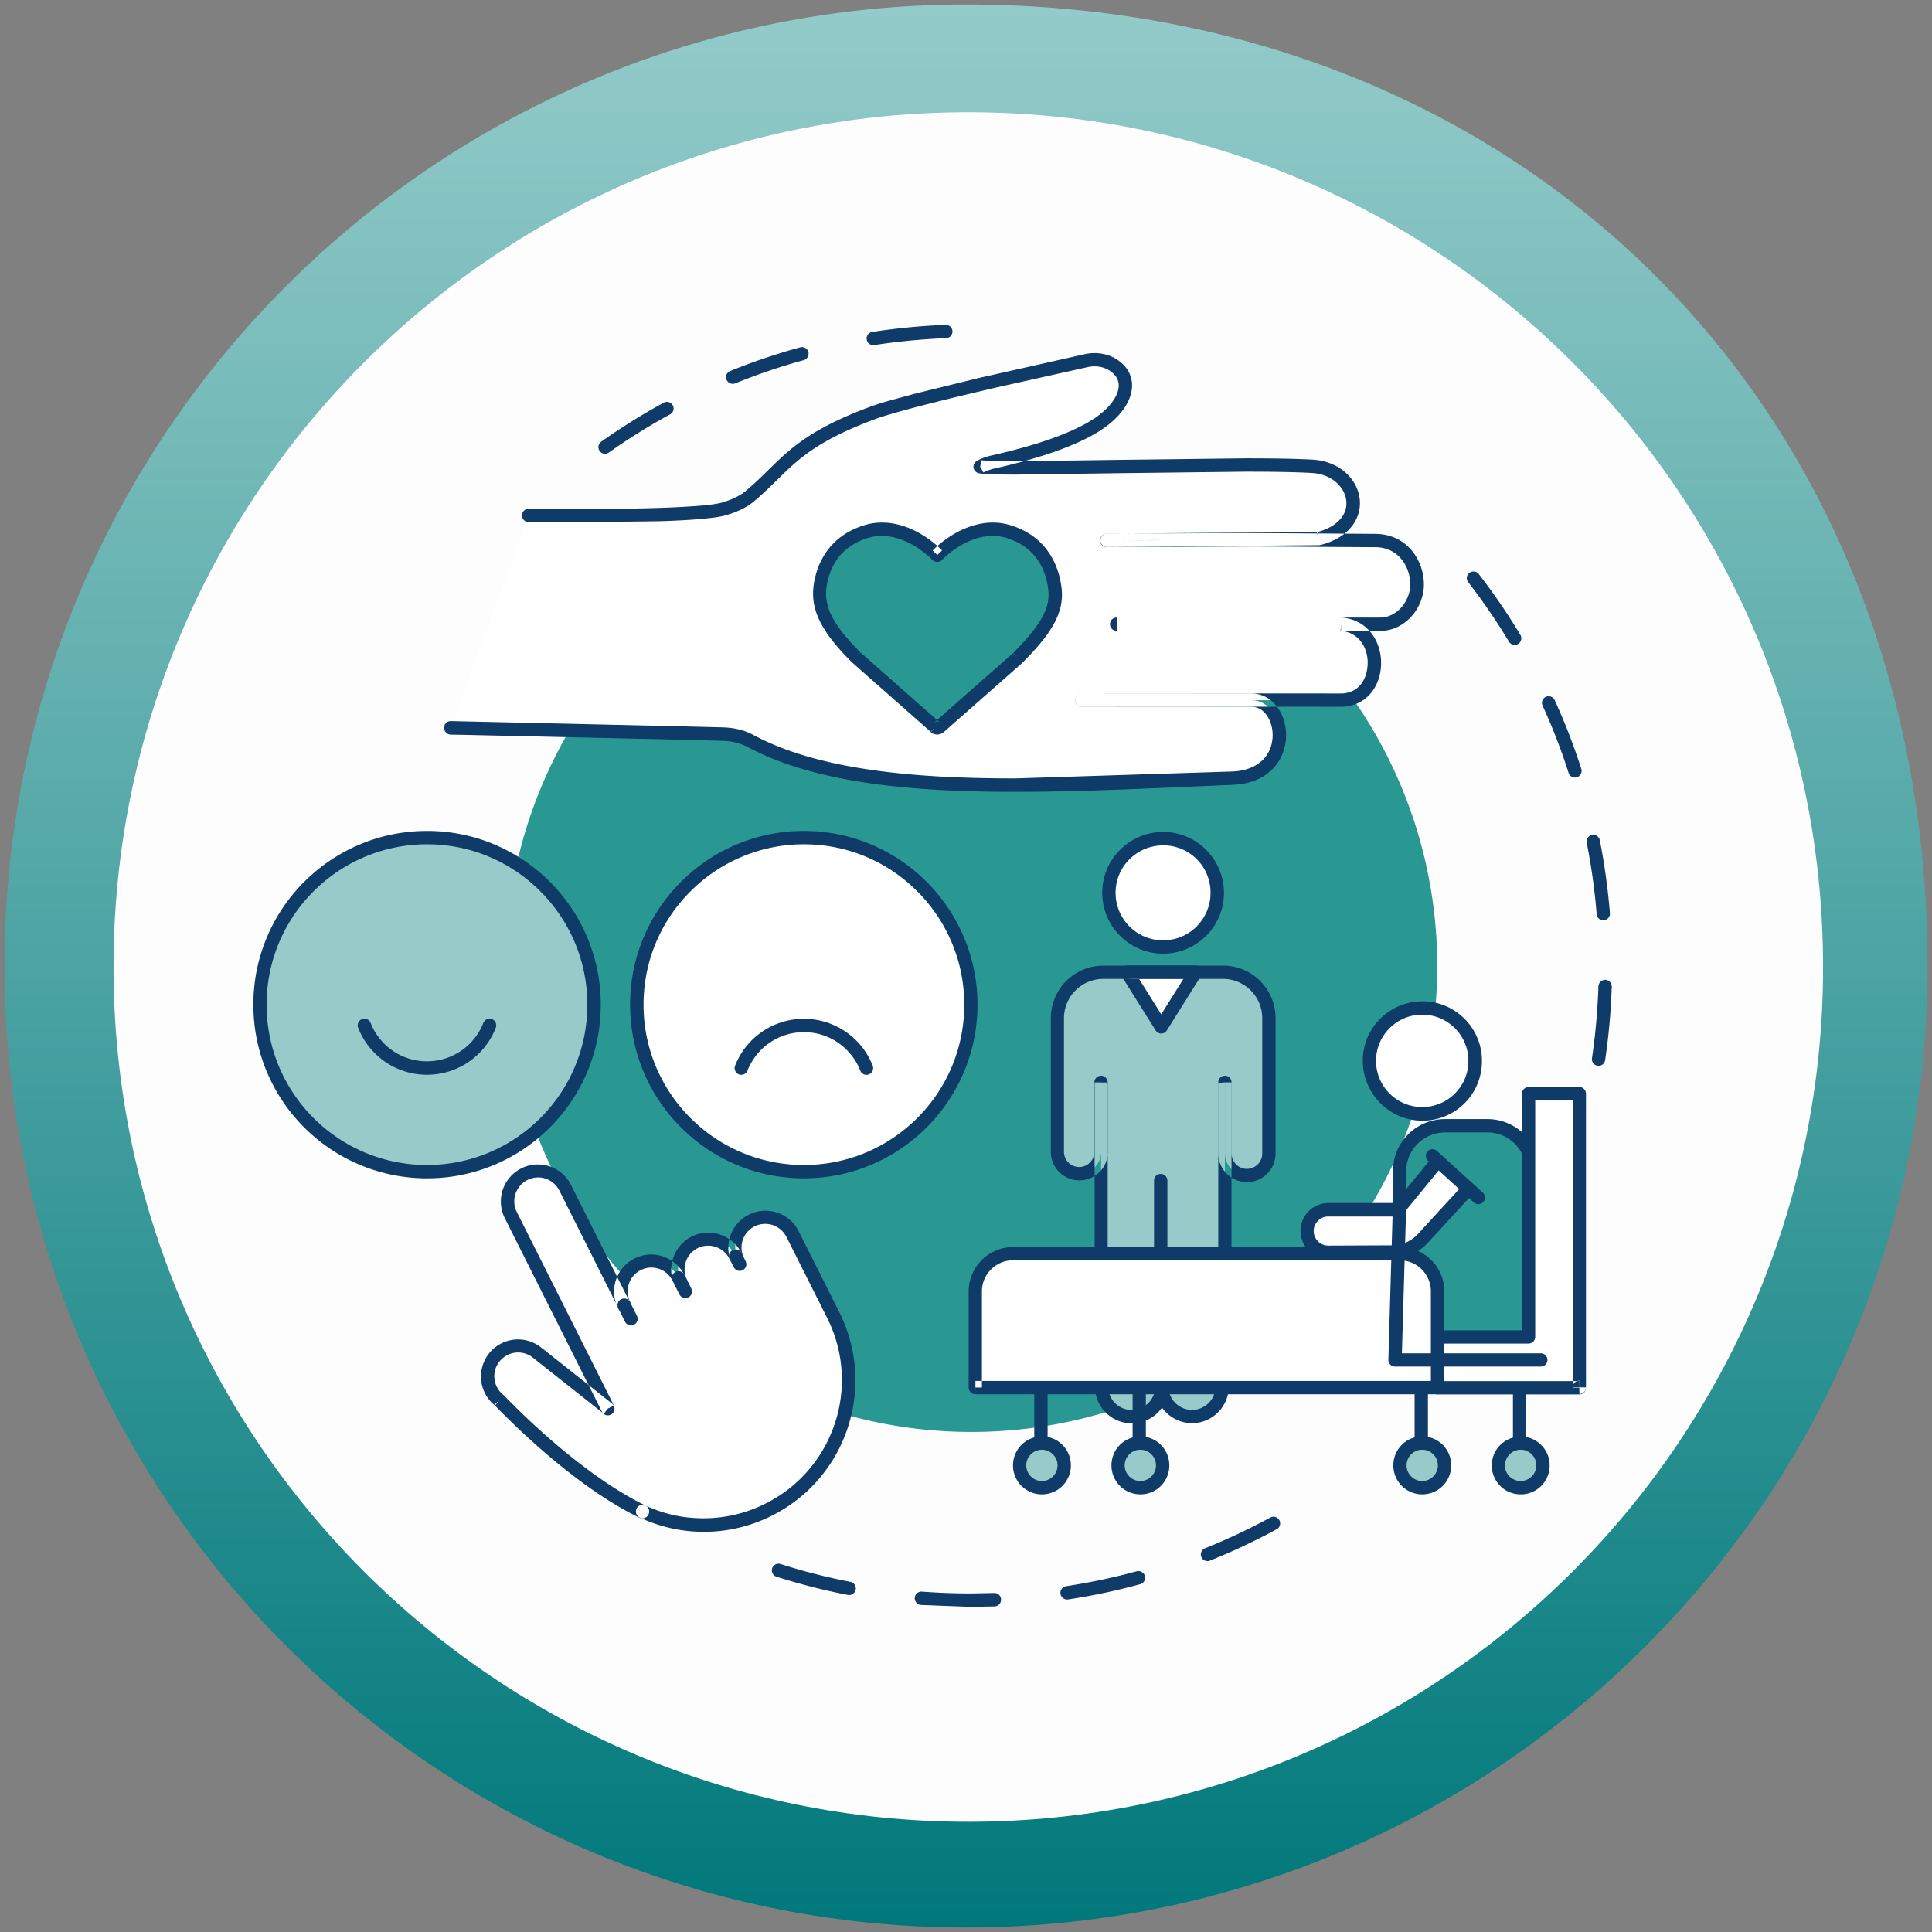
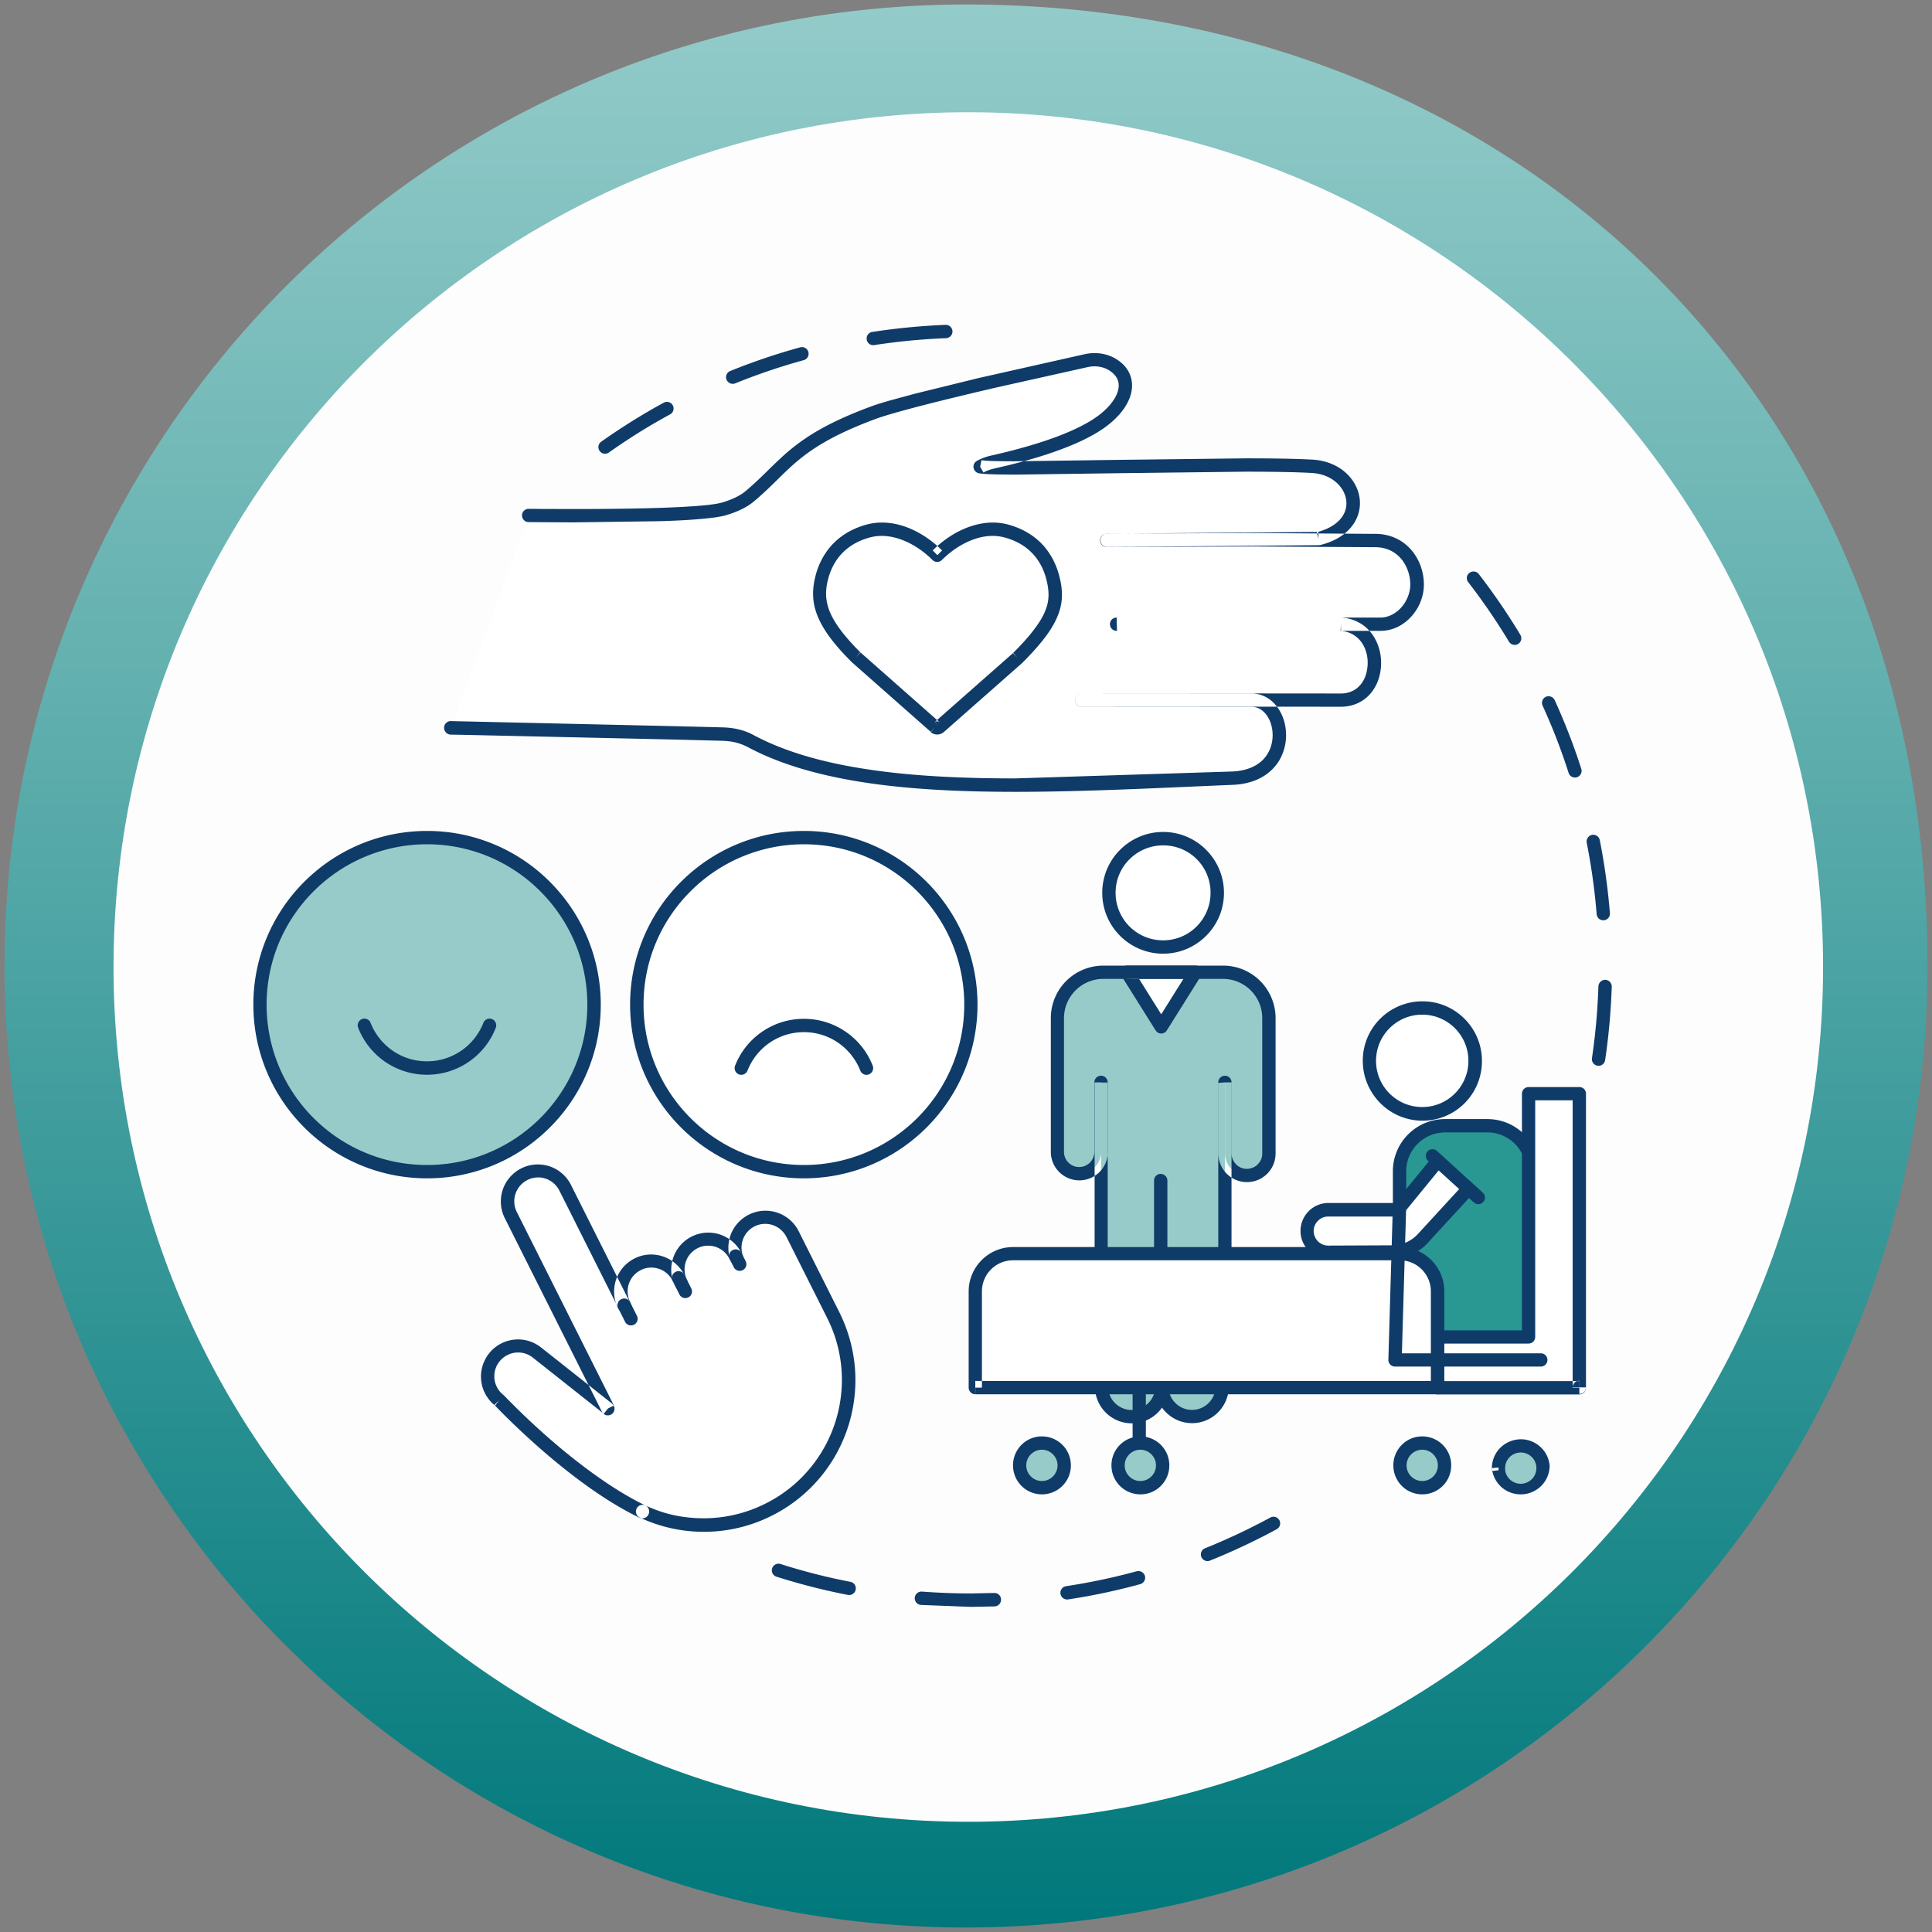
<svg xmlns="http://www.w3.org/2000/svg" xmlns:xlink="http://www.w3.org/1999/xlink" viewBox="0 0 210 210">
  <rect x="0" y="0" width="210" height="210" fill="#808080" stroke="none" />
  <style>.B{fill:#fff}.C{fill:#0f3b69}.D{fill:#97cbc9}.E{fill:#299893}</style>
  <linearGradient id="A" gradientUnits="userSpaceOnUse" x1="105" y1=".489" x2="105" y2="209.511">
    <stop offset="0" stop-color="#93cbc9" />
    <stop offset=".34" stop-color="#64b1b0" />
    <stop offset="1" stop-color="#00787b" />
  </linearGradient>
  <g fill-rule="evenodd">
    <path fill="url(#A)" d="M105 209.51c-12.29 0-24.08-2.12-35.03-6.02-5.23-1.86-10.26-4.12-15.07-6.75-3.25-1.78-6.4-3.73-9.43-5.83a107.24 107.24 0 0 1-6.62-5 100.26 100.26 0 0 1-4.91-4.28c-1.29-1.19-2.55-2.43-3.78-3.68-1.01-1.04-2.01-2.1-2.98-3.18l-2.39-2.76c-.66-.79-1.31-1.59-1.95-2.41l-1.61-2.1-1.34-1.84-1.13-1.62-.96-1.42-.82-1.25-.69-1.1-.6-.97-.51-.85-.44-.74-.38-.65-.32-.57c-.09-.17-.18-.32-.28-.49l-.24-.42a6.47 6.47 0 0 0-.2-.36c-.06-.1-.11-.2-.17-.3-.05-.08-.09-.17-.14-.25-.04-.07-.07-.14-.11-.21-.03-.05-.06-.11-.09-.16l-.06-.12c-.02-.03-.03-.05-.05-.09-.01-.02-.02-.03-.03-.05 0-.01-.01-.01-.01-.02C4.9 139.41.49 122.72.49 105 .49 47.28 47.28.49 105 .49 165.08.49 209.51 43.88 209.51 105c0 16.8-3.96 32.68-11.01 46.74 0 .01-.01.02-.01.02l-.03.06c-.02.03-.03.06-.05.09-.02.05-.04.09-.07.14l-.09.18c-.04.07-.08.15-.11.23-.05.1-.1.18-.14.28-.06.11-.12.23-.17.34-.07.14-.14.26-.21.4a10.7 10.7 0 0 1-.25.47 14.57 14.57 0 0 0-.29.55c-.11.21-.23.42-.35.64l-.41.74-.48.85-.56.97-.66 1.11-.78 1.28-.93 1.47c-.36.57-.74 1.13-1.11 1.69l-1.34 1.94-1.63 2.24-2.01 2.61a104.08 104.08 0 0 1-2.52 3.04 109.46 109.46 0 0 1-3.22 3.58c-1.37 1.45-2.78 2.87-4.22 4.24-1.86 1.76-3.78 3.45-5.77 5.08a106.24 106.24 0 0 1-8.37 6.18 103.91 103.91 0 0 1-13.72 7.69c-13.36 6.19-28.27 9.66-44 9.66z" />
    <path fill="#fdfdfd" d="M198.16 105.11c0 51.31-41.6 92.91-92.91 92.91s-92.91-41.6-92.91-92.91 41.6-92.91 92.91-92.91 92.91 41.6 92.91 92.91z" />
    <path d="M66.18 49.19c2.13-1.51 4.35-2.9 6.66-4.15.35-.19.48-.63.29-.98s-.63-.48-.98-.29c-2.35 1.28-4.62 2.7-6.8 4.24-.33.23-.4.68-.17 1.01.22.32.67.4 1 .17h0zm13.74-7.52a66.91 66.91 0 0 1 7.43-2.52.722.722 0 1 0-.39-1.39c-2.59.71-5.13 1.57-7.59 2.57a.72.72 0 0 0-.4.94c.16.37.58.55.95.4h0zm15.1-4.16a69.08 69.08 0 0 1 7.81-.75c.4-.02.71-.35.7-.75-.02-.4-.35-.71-.75-.7-2.7.11-5.36.37-7.97.77-.39.06-.67.43-.6.82.05.4.42.67.81.61zm43.06 127.44c-2.29 1.24-4.66 2.36-7.1 3.34a.722.722 0 1 0 .54 1.34 69.49 69.49 0 0 0 7.25-3.41c.35-.19.48-.63.29-.98s-.63-.48-.98-.29h0zm-14.53 5.84a67.35 67.35 0 0 1-7.67 1.62c-.4.06-.67.43-.61.83.06.39.43.67.83.61a68.19 68.19 0 0 0 7.84-1.66c.38-.11.61-.5.51-.89-.12-.39-.52-.61-.9-.51h0zm-15.49 2.36l-2.53.05c-1.79 0-3.56-.07-5.32-.2a.73.73 0 0 0-.78.67.73.73 0 0 0 .67.78l5.43.21 2.58-.05c.4-.02.71-.35.7-.75-.01-.42-.35-.73-.75-.71h0zm-15.62-1.21a66.07 66.07 0 0 1-7.6-1.94c-.38-.12-.79.09-.91.47s.09.79.47.91c2.53.8 5.12 1.47 7.76 1.98.39.08.77-.18.85-.57a.72.72 0 0 0-.57-.85zm67.15-108.66a67.85 67.85 0 0 1 4.43 6.47.73.73 0 0 0 .99.25.73.73 0 0 0 .25-.99 69.46 69.46 0 0 0-4.52-6.61c-.24-.32-.7-.37-1.02-.13a.71.71 0 0 0-.13 1.01h0zm8.08 13.41c1.08 2.37 2.03 4.81 2.83 7.32.12.38.53.59.91.47s.59-.53.47-.91c-.82-2.56-1.79-5.05-2.89-7.47-.17-.36-.6-.52-.96-.36s-.52.59-.36.95h0zm4.8 14.91c.5 2.54.87 5.13 1.08 7.77a.722.722 0 1 0 1.44-.12c-.22-2.69-.59-5.34-1.1-7.93-.08-.39-.46-.65-.85-.57s-.64.46-.57.85h0zm1.27 15.61a69.3 69.3 0 0 1-.7 7.81c-.06.4.22.76.61.82.4.06.76-.21.82-.61.39-2.62.63-5.28.72-7.98.01-.4-.3-.73-.7-.75a.75.75 0 0 0-.75.71z" class="C" />
-     <circle transform="matrix(.1 -.995 .995 .1 -9.397 199.515)" cx="105.53" cy="104.95" r="50.64" class="E" />
    <path d="M49.01 79.12l29.47.68c1.37.05 2.26.31 3.14.78 11.81 6.32 32.4 4.83 52.32 4.02 6.93-.28 5.98-8.48 2.1-8.49h-18.48 28.16c4.82.01 4.96-7.87.05-8.25h-24.39 28.66c2.23 0 3.97-2.15 3.99-4.26.02-2.39-1.6-4.78-4.45-4.83-9.24-.18-29.27-.02-29.27-.02l23.01-.19c5.85-1.5 4.3-7.57-.7-7.86-8.73-.5-33.79.51-36.08.04.46-.26.97-.42 1.49-.53 3.5-.78 7.94-2.04 10.89-3.83 3.28-1.99 4.46-4.84 2.37-6.5-.89-.71-2.07-.92-3.19-.68-3.77.79-19.28 4.23-23.19 5.68-8.55 3.16-9.45 5.76-13.4 9.07-.74.62-1.74 1.06-2.83 1.38-3.27.95-21.19.71-21.19.71l-8.48 23.08z" class="B" />
    <path d="M48.99 79.85l1.17.02 15.3.34 8.41.19 4.59.12c.65.02 1.16.09 1.6.21s.83.27 1.23.48c3.65 1.95 8.07 3.16 13 3.89s10.37.97 16.08.97c7.59 0 15.66-.43 23.61-.76.99-.04 1.85-.23 2.59-.54 1.11-.47 1.93-1.22 2.46-2.08a5.42 5.42 0 0 0 .76-2.78c0-1.13-.33-2.22-.97-3.07-.32-.42-.71-.79-1.18-1.05a3.27 3.27 0 0 0-1.59-.41h0-18.48c-.19 0-.38.08-.51.21a.71.71 0 0 0-.21.51.71.71 0 0 0 .72.72h.37l16.28-.01 11.51.01h0 .01c.71 0 1.35-.15 1.91-.42.84-.4 1.47-1.07 1.87-1.83.41-.77.6-1.64.6-2.51 0-1.14-.34-2.3-1.05-3.23-.36-.46-.81-.87-1.36-1.16-.54-.3-1.18-.49-1.88-.54h-.06-24.39v.72l.06.72-.06-.72.03.72h.03l-.06-.72.03.72-.02-.65.01.65h.02l-.02-.65.01.65h0 .27 2.98 25.4a4.26 4.26 0 0 0 1.88-.44c.85-.42 1.55-1.09 2.04-1.88s.78-1.71.79-2.65h0v-.06c0-1.35-.46-2.69-1.34-3.73-.44-.52-.99-.96-1.63-1.27s-1.38-.49-2.19-.51l-12.98-.09-16.3.06c-.19 0-.38.08-.51.22a.71.71 0 0 0-.21.51.72.72 0 0 0 .22.51c.14.13.32.21.51.21l23.01-.19a.88.88 0 0 0 .17-.02c1.42-.36 2.5-.99 3.22-1.8.73-.81 1.08-1.79 1.08-2.75 0-1.18-.52-2.33-1.42-3.19-.9-.87-2.19-1.45-3.73-1.54-1.84-.1-4.37-.14-7.25-.14l-13.46.16-11.65.16c-.97 0-1.79-.01-2.42-.03-.31-.01-.58-.02-.79-.04s-.36-.03-.42-.05l-.14.71.35.63c.38-.21.82-.35 1.29-.46 1.77-.39 3.77-.91 5.72-1.55 1.95-.65 3.84-1.42 5.39-2.36 1.15-.7 2.07-1.5 2.72-2.36.33-.43.58-.88.76-1.33a3.84 3.84 0 0 0 .28-1.4 3.17 3.17 0 0 0-.33-1.41c-.22-.45-.56-.85-.99-1.18-.8-.64-1.79-.93-2.77-.93-.34 0-.68.04-1.02.11l-11.56 2.6-6.92 1.7-2.8.76c-.82.24-1.5.45-2.01.64-2.16.8-3.86 1.57-5.24 2.33a22.07 22.07 0 0 0-4.68 3.4c-1.22 1.13-2.25 2.26-3.7 3.47-.62.52-1.54.94-2.57 1.24-.21.06-.56.13-.99.19-.76.11-1.79.19-2.98.26-3.56.21-8.52.25-12.16.25-1.41 0-2.63-.01-3.49-.01-.43 0-.77-.01-1.01-.01h-.36a.71.71 0 0 0-.73.71c0 .4.32.73.72.73l4.87.03 9.46-.13c1.57-.05 3.03-.12 4.24-.23.61-.05 1.16-.11 1.63-.17.47-.07.87-.14 1.2-.23 1.15-.34 2.23-.8 3.09-1.52 1.01-.85 1.83-1.65 2.6-2.41 1.16-1.14 2.23-2.18 3.79-3.23s3.63-2.13 6.8-3.31c.46-.17 1.12-.38 1.92-.61 2.79-.81 7.27-1.9 11.46-2.87l9.72-2.17a3.53 3.53 0 0 1 .72-.08c.69 0 1.35.21 1.86.62.29.23.48.47.6.7.12.24.18.49.18.76s-.06.56-.18.87c-.18.47-.52.98-1.01 1.5-.48.51-1.12 1.02-1.88 1.48-1.4.85-3.21 1.6-5.09 2.22s-3.85 1.13-5.58 1.52c-.56.12-1.13.3-1.68.61a.72.72 0 0 0-.36.74c.05.3.28.54.57.6.17.03.36.05.6.07.35.03.81.04 1.37.06l1.94.02 11.67-.16 13.43-.16c2.87 0 5.38.04 7.17.14 1.22.07 2.16.52 2.8 1.14s.98 1.4.98 2.15c0 .62-.21 1.23-.71 1.78s-1.3 1.06-2.51 1.37l.18.7-.01-.73-23.01.19c-.4 0-.72.33-.72.73s.33.72.73.72h.36l15.93-.06 12.96.08a3.76 3.76 0 0 1 1.59.36c.68.33 1.22.86 1.58 1.51a4.46 4.46 0 0 1 .57 2.18v.05h0c-.01.86-.38 1.78-.98 2.45-.3.34-.66.61-1.04.8-.39.19-.8.3-1.24.3h-25.4-2.38-.65-.17-.04-.02-.01-.01-.01-.03a.71.71 0 0 0-.66.75c.02.39.33.69.72.69h24.39v-.72l-.05.72c.51.04.94.17 1.3.37.54.3.95.74 1.23 1.29s.43 1.19.42 1.83c0 .43-.07.87-.19 1.27-.19.6-.52 1.11-.97 1.47a2.61 2.61 0 0 1-.77.42 3.04 3.04 0 0 1-1 .16h-.01 0l-11.51-.01-16.65.01c-.4 0-.72.33-.72.73s.32.72.72.72h18.48 0c.34 0 .63.08.9.23.4.22.75.61 1 1.11s.39 1.12.39 1.74a4.05 4.05 0 0 1-.24 1.38c-.25.67-.67 1.27-1.34 1.73s-1.58.79-2.84.84l-23.56.75c-5.67 0-11.05-.24-15.87-.96-4.82-.71-9.08-1.89-12.53-3.73a6.42 6.42 0 0 0-1.55-.61c-.56-.15-1.18-.23-1.91-.25l-5.64-.14-23.84-.54c-.4-.01-.73.31-.74.71 0 .42.32.75.72.76z" class="C" />
-     <path d="M101.63 79.03l-8.6-7.59c-3.8-3.8-4.38-6.02-3.73-8.61.49-1.96 1.83-4.2 5.02-5.1 2.66-.75 5.54.63 7.51 2.58l.04.04.04-.04c1.97-1.94 4.85-3.32 7.51-2.58 3.18.89 4.52 3.14 5.02 5.1.65 2.59.3 4.58-3.83 8.7l-8.51 7.5c-.13.12-.34.12-.47 0z" class="E" />
    <path d="M101.63 79.03l.48-.54-8.6-7.59-.48.54.51-.51c-1.45-1.45-2.4-2.64-2.97-3.67-.29-.51-.48-.98-.6-1.43s-.18-.87-.18-1.3c0-.49.07-.99.21-1.53.22-.89.64-1.84 1.34-2.65.71-.81 1.7-1.51 3.17-1.92.44-.12.88-.18 1.33-.18.96 0 1.95.27 2.9.73.94.46 1.83 1.11 2.58 1.85h0l.04.04c.28.28.74.28 1.02 0l.04-.04h0c.75-.74 1.63-1.39 2.58-1.85.94-.46 1.93-.73 2.9-.73.45 0 .89.06 1.33.18 1.47.41 2.46 1.11 3.17 1.92.7.81 1.12 1.76 1.34 2.65.15.59.23 1.13.23 1.64 0 .4-.05.8-.17 1.22-.18.63-.52 1.34-1.12 2.18-.59.84-1.43 1.81-2.58 2.96l.51.51-.48-.54-8.51 7.5.24.27v-.34c-.08 0-.17.03-.24.09l.24.27v-.36.37l.24-.27c-.07-.06-.16-.09-.24-.09v.37l.24-.27h0l-.47.52-.48.54c.2.18.46.27.72.27.25 0 .51-.09.72-.27l8.51-7.5.03-.03c1.59-1.59 2.65-2.88 3.33-4.06.34-.59.58-1.16.74-1.71a5.76 5.76 0 0 0 .23-1.62c0-.68-.11-1.33-.28-2-.27-1.07-.77-2.22-1.65-3.25-.88-1.02-2.15-1.89-3.87-2.37a6.36 6.36 0 0 0-1.72-.23c-1.23 0-2.43.34-3.53.87-1.1.54-2.11 1.28-2.96 2.12h0l-.04.04.51.51.51-.51-.04-.04h0c-.85-.84-1.86-1.58-2.96-2.12s-2.3-.87-3.53-.87a6.36 6.36 0 0 0-1.72.23c-1.72.48-2.99 1.35-3.87 2.37s-1.39 2.18-1.65 3.25c-.16.62-.25 1.24-.25 1.88a6.18 6.18 0 0 0 .23 1.68c.24.86.67 1.73 1.31 2.67.65.94 1.51 1.94 2.64 3.07l.03.03 8.6 7.59h0l.44-.54z" class="C" />
    <g class="B">
      <path d="M69.85 164.3c-7.69-3.7-15.57-12.11-15.57-12.11-1.43-1.13-1.67-3.21-.54-4.64s3.21-1.68 4.64-.54l7.71 6.1h0l-10.56-21.04a3.31 3.31 0 0 1 1.47-4.44 3.31 3.31 0 0 1 4.44 1.47l6.41 12.77a3.31 3.31 0 0 1 1.47-4.44 3.31 3.31 0 0 1 4.44 1.47l.3.59a3.31 3.31 0 0 1 1.47-4.44 3.31 3.31 0 0 1 4.44 1.47l.3.59a3.31 3.31 0 0 1 1.47-4.44 3.31 3.31 0 0 1 4.44 1.47l4.42 8.81c3.9 7.78.77 17.25-7.01 21.15-2.83 1.42-5.88 1.91-8.81 1.58a15.81 15.81 0 0 1-4.93-1.38z" />
      <path d="M74.5 140.38l-.74-1.48.74 1.48zm-6.65 1.48l.74 1.48-.74-1.48zm12.11-5.34l.44.89-.44-.89z" />
    </g>
    <g class="C">
      <path d="M70.16 163.64c-3.74-1.8-7.6-4.79-10.51-7.33-1.45-1.27-2.67-2.43-3.52-3.27l-.99-.99c-.11-.12-.2-.21-.26-.27l-.07-.07-.02-.02h0c-.02-.02-.06-.05-.08-.07a2.57 2.57 0 0 1-.73-.92c-.17-.35-.25-.73-.25-1.11a2.56 2.56 0 0 1 .56-1.6 2.57 2.57 0 0 1 .92-.73c.35-.17.73-.25 1.11-.25a2.54 2.54 0 0 1 1.6.56l7.71 6.1.45-.57-.53-.49h0l.53.49.65-.33-10.56-21.04a2.53 2.53 0 0 1-.27-1.16 2.54 2.54 0 0 1 .38-1.34c.24-.4.6-.74 1.05-.97.37-.19.77-.27 1.16-.28a2.54 2.54 0 0 1 1.34.38c.4.24.74.6.97 1.05l6.41 12.77c.09.17.24.3.42.36s.38.05.55-.04.3-.24.36-.42a.75.75 0 0 0-.04-.55 2.57 2.57 0 0 1-.28-1.16c0-.47.13-.94.37-1.34s.6-.74 1.05-.97a2.53 2.53 0 0 1 1.15-.28c.47 0 .94.13 1.34.37s.74.6.97 1.05l.3.59c.08.17.24.3.42.36a.75.75 0 0 0 .55-.04c.17-.08.3-.24.36-.42s.05-.38-.04-.55a2.57 2.57 0 0 1-.28-1.16c0-.47.13-.94.37-1.34s.6-.74 1.05-.97c.37-.19.77-.27 1.15-.27a2.54 2.54 0 0 1 1.34.38c.4.24.74.6.97 1.05l.3.59c.08.17.24.3.42.36s.38.05.55-.04c.17-.08.3-.24.36-.42s.05-.38-.04-.55a2.54 2.54 0 0 1-.28-1.16c0-.47.13-.94.37-1.34s.6-.74 1.05-.97a2.53 2.53 0 0 1 1.16-.27 2.54 2.54 0 0 1 1.34.38c.4.24.74.6.97 1.05l4.42 8.8a14.95 14.95 0 0 1 1.6 6.73 15.07 15.07 0 0 1-2.18 7.8c-1.42 2.34-3.49 4.33-6.12 5.64a14.89 14.89 0 0 1-6.73 1.6 15.62 15.62 0 0 1-1.68-.09c-1.58-.16-3.17-.61-4.64-1.3-.37-.17-.8-.02-.97.35-.17.36-.01.79.35.96 1.62.76 3.36 1.25 5.14 1.45a16.08 16.08 0 0 0 1.84.1 16.35 16.35 0 0 0 7.37-1.75c2.88-1.44 5.15-3.62 6.71-6.19a16.57 16.57 0 0 0 2.38-8.55c0-2.48-.57-5.01-1.75-7.38l-4.42-8.81a4.02 4.02 0 0 0-1.52-1.64 4.04 4.04 0 0 0-2.09-.58c-.61 0-1.23.14-1.81.43-.7.35-1.26.89-1.64 1.51a4.04 4.04 0 0 0-.58 2.09c0 .61.14 1.23.43 1.81.08.17.24.3.42.36s.38.05.55-.04c.17-.08.3-.24.36-.42s.05-.38-.04-.55l-.3-.59a4.02 4.02 0 0 0-1.52-1.64 4.04 4.04 0 0 0-2.09-.58c-.61 0-1.22.14-1.8.43a4.02 4.02 0 0 0-1.64 1.52 4.04 4.04 0 0 0-.58 2.09c0 .61.14 1.23.43 1.8.08.17.24.3.42.36a.75.75 0 0 0 .55-.04c.17-.08.3-.24.36-.42s.05-.38-.04-.55l-.3-.59a4.02 4.02 0 0 0-1.52-1.64 4.04 4.04 0 0 0-2.09-.58c-.61 0-1.23.14-1.8.43a4.02 4.02 0 0 0-1.64 1.52 4.04 4.04 0 0 0-.58 2.09c0 .61.14 1.23.43 1.81.09.17.24.3.42.36s.38.05.55-.04.3-.24.36-.42a.75.75 0 0 0-.04-.55l-6.41-12.77c-.35-.7-.89-1.26-1.51-1.64a4.04 4.04 0 0 0-2.09-.58c-.61 0-1.23.14-1.8.43-.7.35-1.26.89-1.64 1.51a4.04 4.04 0 0 0-.58 2.09c0 .61.14 1.23.43 1.81l10.56 21.04c.11.21.31.36.54.39a.74.74 0 0 0 .63-.22h0c.14-.15.21-.35.19-.55s-.12-.39-.27-.51l-7.71-6.1c-.74-.58-1.62-.87-2.5-.87-.59 0-1.18.13-1.73.39-.54.26-1.04.64-1.43 1.14-.58.74-.87 1.63-.87 2.5a4.01 4.01 0 0 0 .39 1.73c.26.54.64 1.04 1.14 1.43l.45-.57-.53.49c.01.01 2 2.13 4.95 4.72 2.96 2.59 6.88 5.65 10.83 7.55.36.17.79.02.97-.34.19-.38.04-.81-.32-.99z" />
      <path d="M75.14 140.05l-.74-1.48c-.18-.36-.61-.5-.97-.32s-.5.61-.32.97l.74 1.48c.18.36.61.5.97.32s.5-.61.32-.97zm-7.94 2.14l.74 1.48c.18.36.61.5.97.32a.72.72 0 0 0 .32-.97l-.74-1.48a.72.72 0 0 0-.97-.32c-.36.18-.5.61-.32.97zm12.11-5.34l.45.89c.18.36.61.5.97.32s.5-.61.32-.97l-.44-.89c-.18-.36-.61-.5-.97-.32a.72.72 0 0 0-.33.97z" />
    </g>
    <path d="M105.53 109.2c0 10.03-8.13 18.15-18.15 18.15-10.03 0-18.15-8.13-18.15-18.15 0-10.03 8.13-18.15 18.15-18.15 10.03 0 18.15 8.13 18.15 18.15z" class="B" />
    <path d="M105.53 109.2h-.72c0 4.82-1.95 9.17-5.11 12.33-3.16 3.15-7.51 5.1-12.32 5.1s-9.17-1.95-12.32-5.1c-3.16-3.16-5.11-7.51-5.11-12.33s1.95-9.17 5.11-12.32a17.4 17.4 0 0 1 12.32-5.11c4.82 0 9.17 1.95 12.32 5.11 3.16 3.16 5.11 7.51 5.11 12.32h.72.72c0-5.21-2.11-9.93-5.53-13.35a18.8 18.8 0 0 0-13.35-5.53c-5.21 0-9.93 2.11-13.35 5.53a18.8 18.8 0 0 0-5.53 13.35c0 5.21 2.11 9.93 5.53 13.35 3.41 3.41 8.14 5.53 13.35 5.53s9.93-2.11 13.35-5.53c3.41-3.41 5.53-8.14 5.53-13.35h-.72zm-10.67 6.64a7.96 7.96 0 0 0-2.9-3.67c-1.3-.9-2.88-1.43-4.58-1.43s-3.28.53-4.58 1.43a8.01 8.01 0 0 0-2.9 3.67c-.14.37.04.79.41.94.37.14.79-.04.94-.41.48-1.22 1.31-2.27 2.38-3.01s2.36-1.17 3.75-1.17c1.4 0 2.69.43 3.75 1.17s1.9 1.79 2.38 3.01a.72.72 0 0 0 .94.41c.37-.15.55-.57.41-.94z" class="C" />
    <path d="M28.26 109.2c0-10.03 8.13-18.15 18.15-18.15 10.03 0 18.15 8.13 18.15 18.15 0 10.03-8.13 18.15-18.15 18.15a18.14 18.14 0 0 1-18.15-18.15z" class="D" />
    <path d="M28.26 109.2h.72c0-4.82 1.95-9.17 5.11-12.32a17.4 17.4 0 0 1 12.32-5.11c4.82 0 9.17 1.95 12.32 5.11 3.16 3.16 5.11 7.51 5.11 12.32 0 4.82-1.95 9.17-5.11 12.33-3.16 3.15-7.51 5.1-12.32 5.1s-9.17-1.95-12.32-5.1c-3.16-3.16-5.11-7.51-5.11-12.33h-.72-.72c0 5.21 2.11 9.93 5.53 13.35 3.41 3.41 8.14 5.53 13.35 5.53s9.93-2.11 13.35-5.53a18.8 18.8 0 0 0 5.53-13.35c0-5.21-2.11-9.93-5.53-13.35a18.8 18.8 0 0 0-13.35-5.53c-5.21 0-9.93 2.11-13.35 5.53a18.8 18.8 0 0 0-5.53 13.35h.72zm10.67 2.51c.58 1.5 1.6 2.77 2.9 3.68 1.3.9 2.88 1.43 4.58 1.43s3.28-.53 4.58-1.43 2.32-2.18 2.9-3.68c.14-.37-.04-.79-.41-.94s-.79.04-.94.41c-.48 1.22-1.31 2.27-2.38 3.01s-2.36 1.17-3.75 1.17c-1.4 0-2.69-.43-3.75-1.17s-1.9-1.79-2.38-3.01a.72.72 0 0 0-.94-.41c-.37.15-.55.57-.41.94z" class="C" />
    <g class="D">
      <path d="M132.84 150.92c-.11 1.71-1.53 3.06-3.27 3.06a3.28 3.28 0 0 1-3.27-3.04l6.54-.02z" />
      <path d="M126.29 150.88c-.09 1.73-1.52 3.11-3.27 3.11s-3.18-1.37-3.27-3.1l6.54-.01z" />
    </g>
    <path d="M166.06 125.04a4.94 4.94 0 0 0-4.39-2.68h-4.6a4.94 4.94 0 0 0-4.94 4.94v3.7l-.49 16.82h15.85l-1.43-22.78z" class="E" />
    <path d="M119.68 136.09v-18.44.01 7.54a2.38 2.38 0 0 1-4.76 0v-14.53c0-2.75 2.23-4.99 4.99-4.99h13.01c2.76 0 4.99 2.23 4.99 4.99v14.71a2.38 2.38 0 0 1-4.76 0v-7.59l-.01-.14v18.44h-13.46z" class="D" />
    <path d="M156.32 145.31h9.83v-26.44h5.51v31.91h0v.05h-15.4zm-7.47-30c0 3.18 2.57 5.75 5.75 5.75s5.75-2.57 5.75-5.75-2.57-5.75-5.75-5.75-5.75 2.57-5.75 5.75zm-28.32-18.26c0 3.25 2.64 5.89 5.89 5.89s5.89-2.64 5.89-5.89-2.64-5.89-5.89-5.89a5.89 5.89 0 0 0-5.89 5.89zm1.96 8.62l3.73 5.95 3.72-5.95zm3.67 22.65v7.89-7.89z" class="B" />
    <g class="C">
      <path d="M132.11 150.87c-.04.67-.34 1.26-.8 1.69s-1.07.69-1.75.69c-.67 0-1.28-.26-1.74-.69s-.76-1.02-.8-1.68c-.03-.4-.38-.7-.77-.67-.4.03-.7.38-.67.77.07 1.04.54 1.97 1.26 2.63a3.98 3.98 0 0 0 2.73 1.08 3.95 3.95 0 0 0 2.74-1.09 4.02 4.02 0 0 0 1.25-2.65c.02-.4-.28-.74-.68-.77-.4-.01-.74.3-.77.69z" />
      <path d="M125.56 150.84a2.5 2.5 0 0 1-.79 1.71c-.46.44-1.08.7-1.76.71-.68 0-1.3-.27-1.76-.7a2.52 2.52 0 0 1-.79-1.71c-.02-.4-.36-.71-.76-.68-.4.02-.7.36-.68.76.06 1.05.52 2 1.24 2.68s1.69 1.1 2.76 1.1 2.04-.42 2.76-1.1 1.18-1.63 1.23-2.69c.02-.4-.29-.74-.68-.76a.72.72 0 0 0-.77.68zm-5.16-14.75v-18.44c0-.37-.28-.68-.64-.72a.73.73 0 0 0-.79.55v.01c-.01.05-.02.12-.02.17v7.54a1.64 1.64 0 1 1-3.3 0v-14.53a4.28 4.28 0 0 1 4.27-4.27h13.01a4.28 4.28 0 0 1 3.02 1.25c.77.77 1.25 1.84 1.25 3.02v14.71c0 .46-.18.87-.49 1.18-.3.3-.71.48-1.18.49-.46 0-.87-.18-1.17-.49-.3-.3-.49-.71-.49-1.18v-7.59-.06l-.01-.14a.71.71 0 0 0-.75-.66c-.39.02-.69.33-.69.72v18.44c0 .4.32.73.72.73s.72-.33.72-.73v-18.44h-.72l-.72.06.01.11v7.56c0 .86.35 1.64.91 2.2s1.34.91 2.2.91 1.64-.35 2.2-.91.91-1.34.91-2.2v-14.71c0-1.57-.64-3.01-1.67-4.04a5.7 5.7 0 0 0-4.04-1.67h-13.01c-1.57 0-3.01.64-4.04 1.67a5.7 5.7 0 0 0-1.67 4.04v14.53a3.1 3.1 0 0 0 6.2 0v-7.54h-.72l.7.17v-.01l-.7-.17h-.72v18.44c0 .4.32.73.72.73a.73.73 0 0 0 .7-.73zm.13-39.04h-.72c0 1.82.74 3.48 1.94 4.67a6.57 6.57 0 0 0 4.68 1.94c1.82 0 3.48-.74 4.67-1.94 1.2-1.19 1.94-2.85 1.94-4.67s-.74-3.48-1.94-4.68c-1.19-1.2-2.85-1.94-4.67-1.94s-3.48.74-4.68 1.94a6.57 6.57 0 0 0-1.94 4.68h.72.73c0-1.43.57-2.72 1.51-3.65s2.22-1.51 3.65-1.51a5.12 5.12 0 0 1 5.16 5.16c0 1.43-.58 2.71-1.51 3.65a5.12 5.12 0 0 1-3.65 1.51c-1.43 0-2.72-.58-3.65-1.51s-1.51-2.22-1.51-3.65h-.73z" />
      <path d="M122.49 105.67l-.61.38 3.73 5.95c.13.21.36.34.61.34s.48-.13.61-.34l3.73-5.95a.71.71 0 0 0 .02-.73c-.13-.23-.37-.37-.63-.37h-7.45c-.26 0-.51.14-.63.37a.71.71 0 0 0 .02.73l.6-.38v.72h6.15l-2.42 3.86-3.11-4.97-.62.39v.72-.72zm2.95 22.65v7.89c0 .4.32.72.72.72s.73-.32.73-.72v-7.89c0-.4-.33-.72-.73-.72s-.72.32-.72.72z" />
    </g>
    <path d="M165.17 151.11v5.75-5.75z" class="B" />
    <path d="M162.88 159.51c.13 1.33 1.31 2.31 2.64 2.18s2.31-1.31 2.18-2.64-1.31-2.31-2.64-2.18c-1.33.12-2.31 1.31-2.18 2.64z" class="D" />
    <path d="M154.48 151.11v5.75-5.75z" class="B" />
    <use xlink:href="#C" class="D" />
    <path d="M123.84 151.11v5.75-5.75z" class="B" />
    <path d="M121.53 159.28c0 1.34 1.09 2.43 2.43 2.43s2.42-1.08 2.42-2.43c0-1.34-1.09-2.42-2.42-2.42s-2.43 1.08-2.43 2.42z" class="D" />
    <path d="M113.14 151.11v5.75-5.75z" class="B" />
    <use xlink:href="#C" x="-41.34" class="D" />
    <path d="M156.06 126.46l-4.11 5.03h-7.56c-1.28 0-2.31 1.03-2.31 2.31s1.04 2.31 2.32 2.31l6.93-.03a4.57 4.57 0 0 0 3.32-1.47l4.75-5.17-3.34-2.98z" class="B" />
    <path fill="#a2d3ff" d="M160.69 130.16l-4.98-4.53 4.98 4.53z" />
    <path d="M106.02 150.83h50.25v-10.46a4.1 4.1 0 0 0-4.1-4.1h-42.04a4.1 4.1 0 0 0-4.1 4.1v10.46z" class="B" />
    <g class="C">
      <path d="M166.71 124.71a5.69 5.69 0 0 0-2.05-2.22 5.64 5.64 0 0 0-2.99-.85h-4.6c-1.56 0-2.98.63-4.01 1.66a5.66 5.66 0 0 0-1.66 4.01v3.68l-.49 16.81c-.01.2.07.38.2.52.14.14.32.22.52.22h15.85c.4 0 .72-.32.72-.72s-.32-.72-.72-.72h-15.1l.47-16.08V131v-3.69a4.16 4.16 0 0 1 1.24-2.98c.77-.77 1.82-1.23 2.98-1.24h4.6a4.17 4.17 0 0 1 2.22.63c.65.4 1.18.98 1.53 1.65.18.36.62.49.98.31.35-.18.49-.62.31-.97z" />
      <path d="M156.32 146.04h9.83c.19 0 .38-.08.51-.21s.21-.32.21-.51V119.6h4.07v31.2h.72v-.72h0c-.19 0-.38.08-.51.21s-.21.32-.21.51v.05h.73v-.73h-15.4a.72.72 0 0 0-.72.73c0 .4.33.72.72.72h15.4c.19 0 .38-.08.51-.21s.21-.32.21-.51v-.05h-.72v.72h0c.19 0 .38-.08.51-.21s.21-.32.21-.51v-31.92c0-.19-.08-.38-.21-.51-.13-.14-.32-.21-.51-.21h-5.52c-.19 0-.38.08-.51.21s-.21.32-.21.51v25.72h-9.1c-.4 0-.72.33-.72.73-.01.38.31.71.71.71zm-7.47-30.73h-.72c0 1.79.73 3.41 1.89 4.58a6.46 6.46 0 0 0 11.06-4.58c0-1.78-.72-3.41-1.9-4.58-1.17-1.17-2.79-1.9-4.58-1.89-1.78 0-3.41.73-4.58 1.89-1.17 1.17-1.9 2.79-1.89 4.58h.72.72c0-1.39.56-2.64 1.47-3.55s2.16-1.47 3.55-1.47 2.64.56 3.55 1.47a5.01 5.01 0 0 1 1.47 3.55c0 1.39-.56 2.64-1.47 3.55s-2.16 1.47-3.55 1.47-2.64-.56-3.55-1.47-1.47-2.16-1.47-3.55h-.72z" />
-       <path d="M164.45 151.11v5.75c0 .4.32.72.72.72s.72-.32.72-.72v-5.75c0-.4-.32-.72-.72-.72-.4-.01-.72.32-.72.72z" />
-       <path d="M162.88 159.51l-.72.07a3.18 3.18 0 0 0 1.02 2.04c.56.51 1.31.81 2.11.81l.3-.01a3.18 3.18 0 0 0 2.04-1.02c.51-.56.81-1.31.81-2.11l-.01-.3c-.08-.81-.46-1.53-1.02-2.03-.56-.51-1.31-.82-2.11-.82a3.02 3.02 0 0 0-.3.02h0a3.18 3.18 0 0 0-2.04 1.02c-.51.56-.81 1.31-.81 2.11 0 .1 0 .2.02.3h0l.71-.08.72-.07c-.01-.05-.01-.11-.01-.16a1.69 1.69 0 0 1 .44-1.14 1.67 1.67 0 0 1 1.1-.55h0c.05-.01.11-.01.16-.01a1.69 1.69 0 0 1 1.14.44 1.67 1.67 0 0 1 .55 1.1.86.86 0 0 1 .01.16 1.69 1.69 0 0 1-.44 1.14c-.28.3-.66.51-1.1.55-.06 0-.11.01-.17.01-.43 0-.83-.17-1.14-.44a1.67 1.67 0 0 1-.55-1.1h0l-.71.07z" />
+       <path d="M162.88 159.51l-.72.07a3.18 3.18 0 0 0 1.02 2.04c.56.51 1.31.81 2.11.81l.3-.01a3.18 3.18 0 0 0 2.04-1.02c.51-.56.81-1.31.81-2.11c-.08-.81-.46-1.53-1.02-2.03-.56-.51-1.31-.82-2.11-.82a3.02 3.02 0 0 0-.3.02h0a3.18 3.18 0 0 0-2.04 1.02c-.51.56-.81 1.31-.81 2.11 0 .1 0 .2.02.3h0l.71-.08.72-.07c-.01-.05-.01-.11-.01-.16a1.69 1.69 0 0 1 .44-1.14 1.67 1.67 0 0 1 1.1-.55h0c.05-.01.11-.01.16-.01a1.69 1.69 0 0 1 1.14.44 1.67 1.67 0 0 1 .55 1.1.86.86 0 0 1 .01.16 1.69 1.69 0 0 1-.44 1.14c-.28.3-.66.51-1.1.55-.06 0-.11.01-.17.01-.43 0-.83-.17-1.14-.44a1.67 1.67 0 0 1-.55-1.1h0l-.71.07z" />
      <use xlink:href="#D" />
      <use xlink:href="#E" />
      <path d="M123.11 151.11v5.75c0 .4.32.72.72.72s.72-.32.72-.72v-5.75c0-.4-.32-.72-.72-.72s-.72.32-.72.72z" />
      <path d="M121.53 159.28h-.72c0 .87.35 1.66.92 2.23s1.36.92 2.23.92 1.66-.35 2.22-.92c.57-.57.92-1.36.92-2.23s-.35-1.66-.92-2.23a3.14 3.14 0 0 0-2.22-.92 3.16 3.16 0 0 0-2.23.92c-.57.57-.92 1.36-.92 2.23h.72.72c0-.47.19-.89.5-1.2s.73-.5 1.2-.5.89.19 1.2.5.5.73.5 1.2-.19.89-.5 1.2-.73.5-1.2.5-.89-.19-1.2-.5-.5-.73-.5-1.2h-.72z" />
      <use xlink:href="#D" x="-41.34" />
      <use xlink:href="#E" x="-41.34" />
      <path d="M155.5 126l-3.89 4.76h-7.22c-.83 0-1.6.34-2.14.89a3.03 3.03 0 0 0-.89 2.15c0 .83.34 1.6.89 2.14.55.55 1.31.89 2.14.89h.01v-.46l-.01.46h.01v-.46l-.01.46h.01l6.93-.02a5.27 5.27 0 0 0 3.85-1.7l4.75-5.17c.27-.29.25-.75-.04-1.02s-.75-.25-1.02.04l-4.75 5.17a3.8 3.8 0 0 1-2.79 1.23l-6.93.03v.72l.01-.72h-.02-.01c-.44 0-.83-.17-1.12-.46s-.46-.68-.47-1.12a1.57 1.57 0 0 1 .47-1.12c.29-.29.68-.46 1.12-.46h7.56a.72.72 0 0 0 .56-.27l4.11-5.03c.25-.31.21-.77-.1-1.02-.3-.26-.76-.22-1.01.09z" />
      <path d="M161.17 129.63l-4.98-4.53c-.3-.27-.75-.25-1.02.05-.27.29-.25.75.05 1.02l4.98 4.53c.29.27.75.25 1.02-.05.27-.29.25-.75-.05-1.02zm-55.15 21.2v.72h50.25c.19 0 .38-.08.51-.21s.21-.32.21-.51v-10.46a4.78 4.78 0 0 0-1.42-3.41c-.87-.87-2.08-1.41-3.41-1.41h-42.04c-1.33 0-2.54.54-3.41 1.41s-1.42 2.08-1.42 3.41v10.46c0 .19.08.38.21.51s.32.21.51.21v-.72h.72v-10.46a3.38 3.38 0 0 1 .99-2.39 3.36 3.36 0 0 1 2.39-.99h42.04a3.36 3.36 0 0 1 2.39.99c.61.62.99 1.46.99 2.39v9.73h-49.52v.73h.72-.71z" />
    </g>
  </g>
  <defs>
    <path id="C" d="M152.17 159.28c0 1.34 1.08 2.43 2.42 2.43s2.43-1.08 2.43-2.43c0-1.34-1.08-2.42-2.43-2.42-1.33-.01-2.42 1.08-2.42 2.42z" />
-     <path id="D" d="M153.76 151.11v5.75c0 .4.33.72.73.72s.72-.32.72-.72v-5.75c0-.4-.33-.72-.72-.72-.41-.01-.73.32-.73.72z" />
    <path id="E" d="M152.17 159.28h-.72c0 .87.35 1.66.92 2.23a3.14 3.14 0 0 0 2.22.92c.87 0 1.66-.35 2.23-.92s.92-1.36.92-2.23-.35-1.66-.92-2.23-1.36-.92-2.23-.92-1.66.35-2.22.92c-.57.57-.92 1.36-.92 2.23h.72.72c0-.47.19-.89.5-1.2s.73-.5 1.2-.5.89.19 1.2.5.5.73.5 1.2-.19.89-.5 1.2-.73.5-1.2.5-.89-.19-1.2-.5-.5-.73-.5-1.2h-.72z" />
  </defs>
</svg>